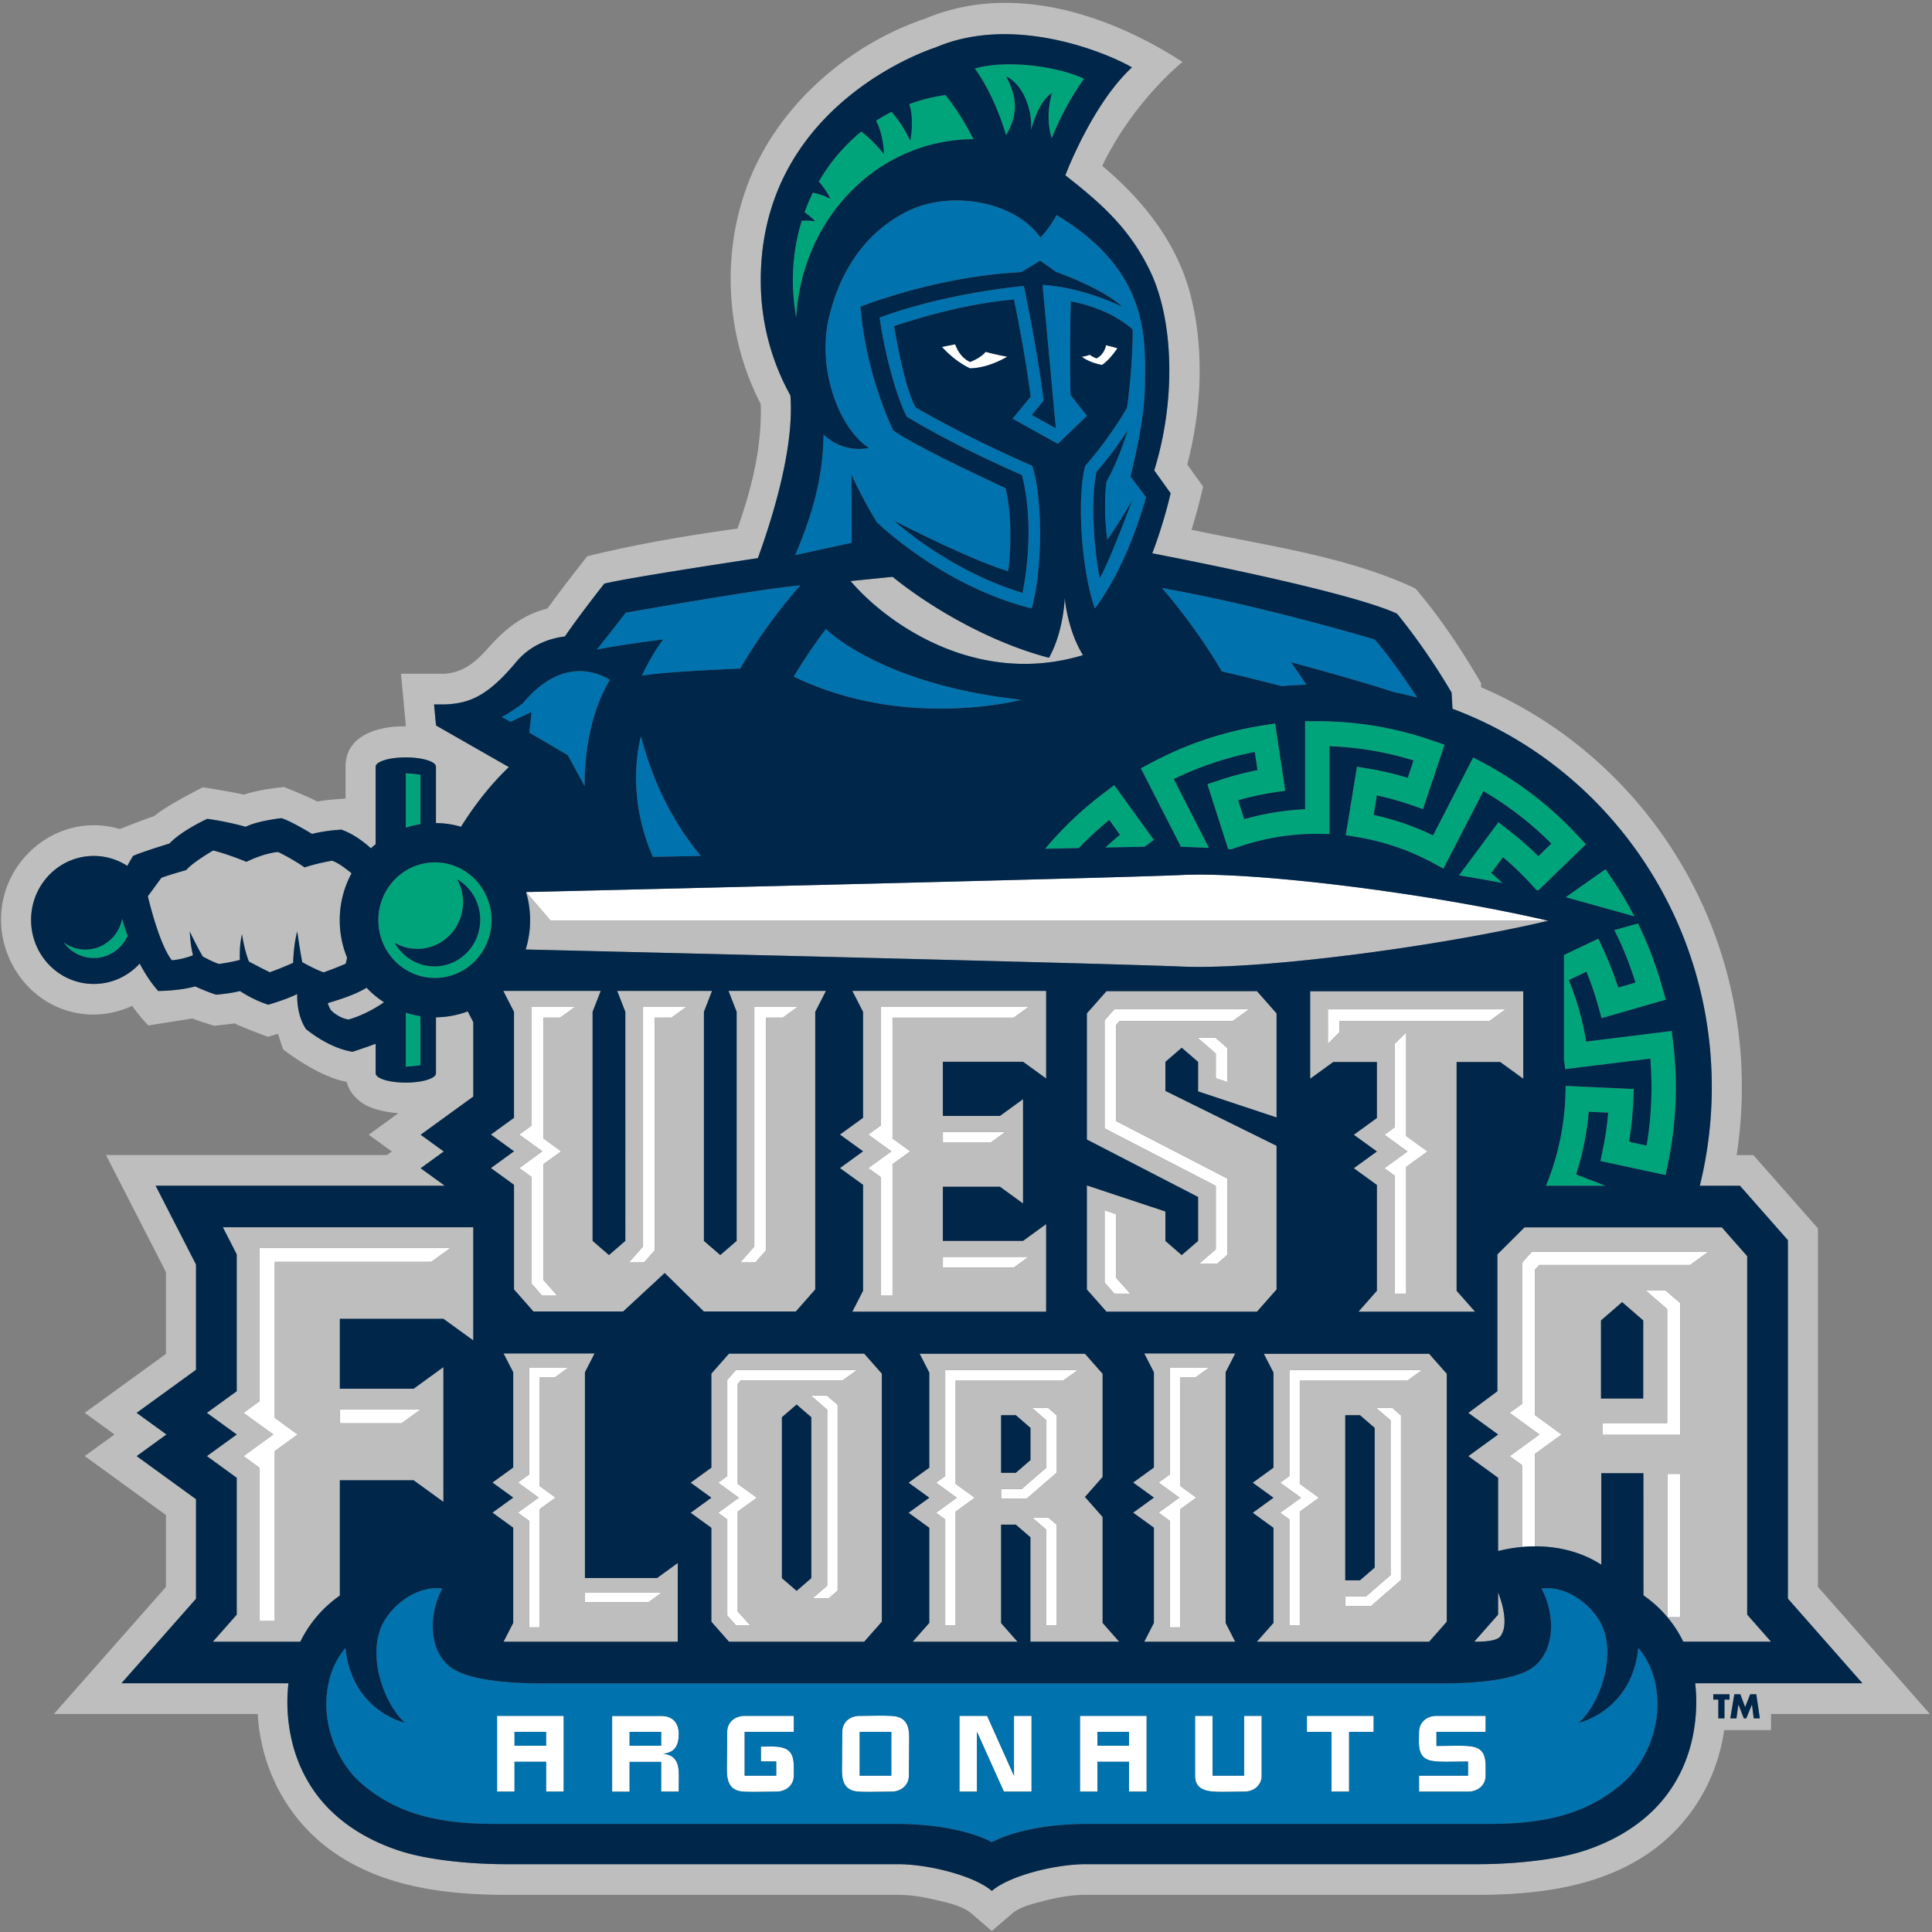
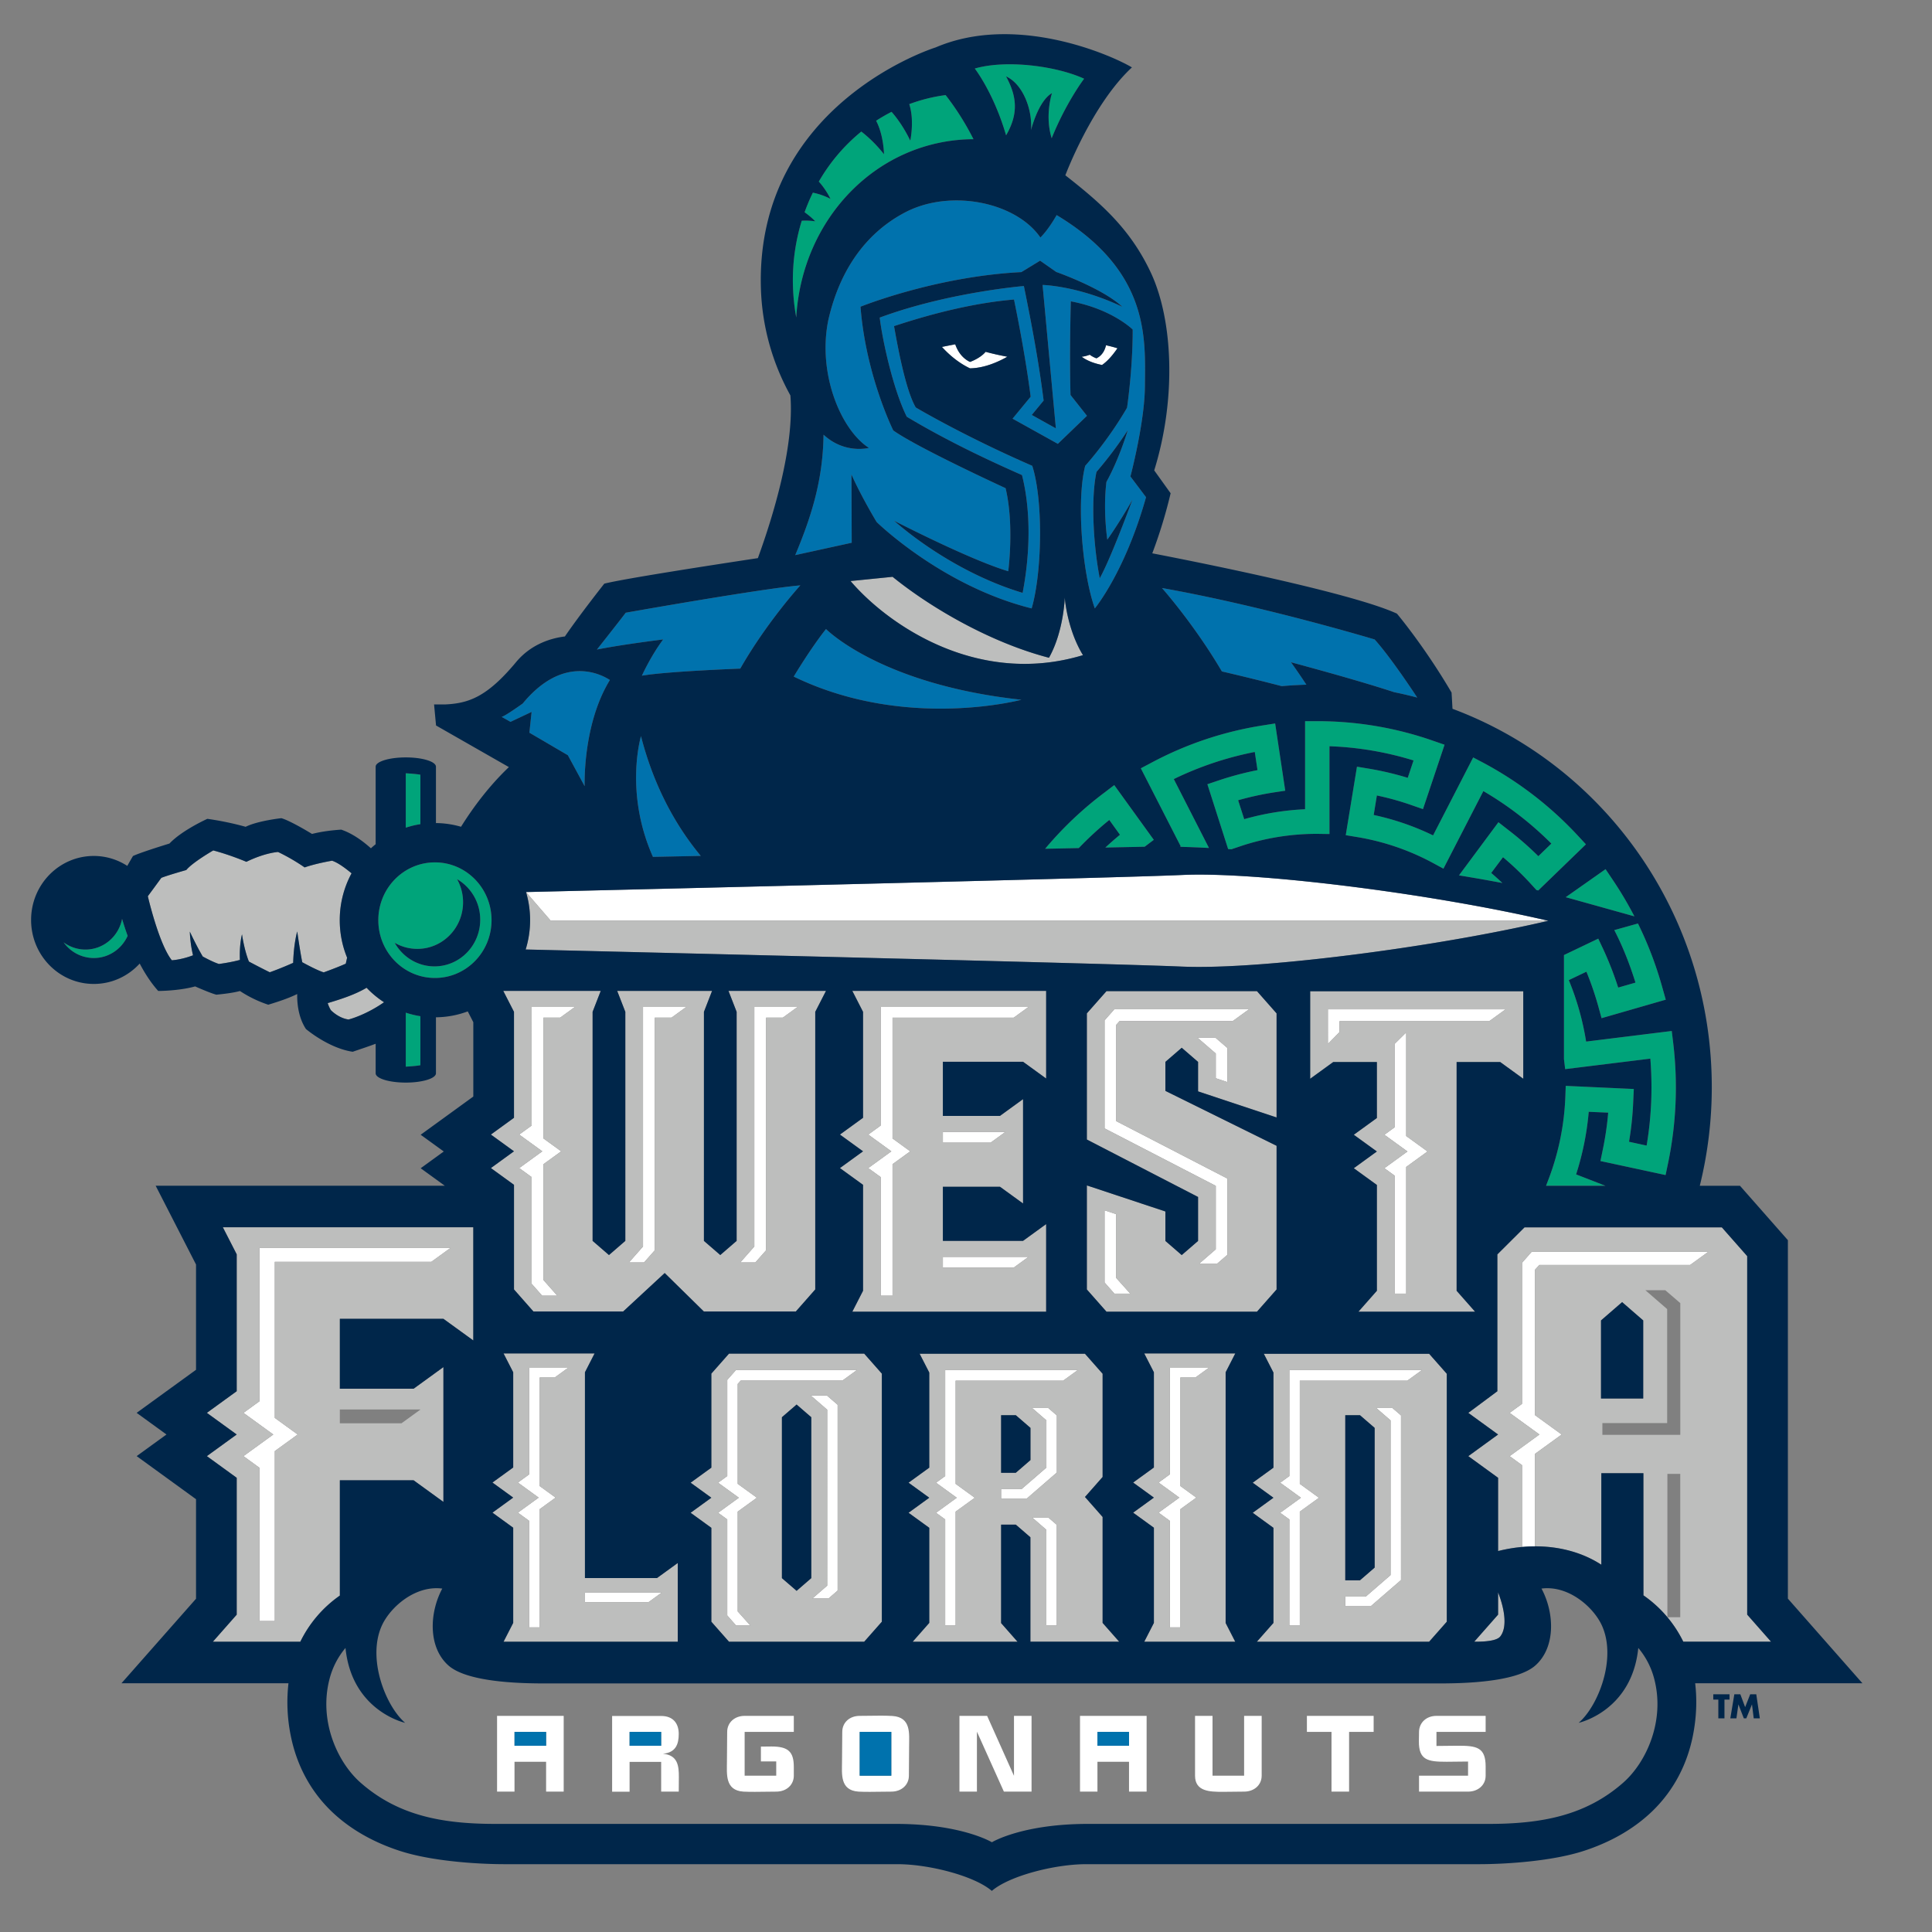
<svg xmlns="http://www.w3.org/2000/svg" width="175" height="175" viewBox="0 0 175 175">
  <rect x="0" y="0" width="175" height="175" fill="#808080" stroke="none" />
  <g fill="none" fill-rule="evenodd">
    <path fill="#FFF" d="M45.024 162.285h1.58v-2.705h2.862v2.705h1.593v-6.862h-6.035v6.862zm1.58-4.157h2.863v-1.252h-2.862v1.252zm13.446.728c1.16-.111 1.43-.864 1.43-1.795 0-.93-.484-1.628-1.592-1.628h-4.442v6.861h1.582v-2.704h2.86v2.695h1.593c0-.444.01-.894.01-1.335 0-.978-.086-1.976-1.441-2.094zm-3.022-.728h2.86v-1.252h-2.86v1.252zm8.84-1.252c0 .88-.022 1.771-.022 2.664 0 1.117-.204 2.637 1.496 2.745.344.02.7.02 1.044.02.634 0 1.281-.02 1.925-.02.926 0 1.592-.61 1.592-1.442v-.793c0-1.383-.505-1.853-2.022-1.853-.322 0-.646.01-.958.01v1.344h1.388v1.292H67.45v-3.967h4.453v-1.453H67.45c-.914 0-1.582.61-1.582 1.453m14.974-1.443c-.344-.02-.69-.029-1.034-.029-.645 0-1.29.019-1.936.019-.925 0-1.58.61-1.58 1.453 0 .88-.022 1.771-.022 2.664 0 1.127-.215 2.628 1.495 2.745.345.02.698.02 1.043.02.635 0 1.28-.02 1.926-.02.925 0 1.593-.61 1.593-1.442 0-.891.02-1.78.02-2.666 0-1.135.205-2.626-1.505-2.744zm-2.97 5.41h2.862v-3.967h-2.862v3.967zM91.846 160.852l-2.432-5.429h-2.507v6.862h1.583v-5.429l2.442 5.429h2.505v-6.862h-1.591v5.429M97.827 162.285h1.58v-2.705h2.86v2.705h1.594v-6.862h-6.034v6.862zm1.58-4.157h2.86v-1.252h-2.86v1.252zm13.285 2.715h-2.861v-5.42h-1.584v5.42c0 1.432 1.325 1.461 2.518 1.461.634 0 1.28-.02 1.927-.02.924 0 1.59-.609 1.59-1.441v-5.42h-1.59v5.42M118.379 156.876h2.228v5.409h1.594v-5.409h2.224v-1.453h-6.046v1.453M128.535 156.876l-.012.83c-.02 1.747.829 1.874 2.515 1.874.648 0 1.294-.02 1.938-.02v1.283h-4.441v1.442h4.441c.924 0 1.593-.61 1.593-1.442v-.832c0-1.756-.83-1.883-2.506-1.883-.645 0-1.303.02-1.949.02v-1.272h4.455v-1.453h-4.455c-.912 0-1.567.61-1.58 1.453M136.372 91.426H120.28l.001 3.13 1.051-1.07v-.987h13.56l1.48-1.073" />
    <path fill="#FFF" d="M127.373 93.521l-1.051 1.038v7.556l-.924.67 2.089 1.515-2.089 1.516.924.67v10.69h1.05l.001-11.476 1.931-1.401-1.931-1.398v-9.38M101.105 109.979l-1.052-.349v6.539l.888 1.007h1.436l-1.272-1.419v-5.778M101.104 92.833l.304-.345h10.253l1.479-1.073h-12.2l-.887 1.006v9.789l10.073 5.204v5.748l-1.494 1.294h1.625l.921-.797v-6.904l-10.074-5.205v-8.717" />
    <path fill="#FFF" d="M108.468 93.993l1.658 1.434v2.239l1.051.35.001-3.086-1.084-.937h-1.626M50.74 92.178l1.336-.969H48.16v10.742l-1.129.818 2.092 1.517-2.092 1.518 1.129.819v9.665l.948 1.075h1.37l-1.25-1.415V105.45l1.605-1.164-1.605-1.164V92.178h1.512M69.395 113.248v-21.07h1.512l1.336-.969h-3.916v21.699l-1.275 1.446h1.367l.976-1.106M58.244 112.908l-1.275 1.446h1.368l.976-1.106v-21.07h1.512l1.335-.969h-3.916v21.699M85.406 103.499h4.324l1.335-.969h-5.659v.969" />
    <path fill="#FFF" d="M80.845 92.179h10.977l1.335-.97-13.381.001v10.74l-1.129.819 2.092 1.517-2.092 1.518 1.129.819v10.74h1.069V105.45l1.605-1.164-1.605-1.164V92.179M85.406 114.819h6.416l1.335-.969h-7.751v.969M87.863 32.783c-.788-.373-1.163-1.09-1.338-1.595-.425.08-.831.16-1.205.237.55.602 1.41 1.401 2.54 1.939 1.343-.018 2.623-.621 3.384-1.051a24.584 24.584 0 0 1-1.967-.445c-.5.603-1.414.915-1.414.915m12.316-1.51c-.047.231-.234.888-.866 1.183 0 0-.322-.112-.604-.325-.304.115-.55.166-.733.182.352.262.94.571 1.845.746.596-.41 1.077-1.051 1.4-1.515a13.418 13.418 0 0 0-1.042-.27m6.866 47.983c-5.651.258-47.31 1.26-59.397 1.547l2.226 2.579h90.278c-10.12-2.346-24.394-4.171-31.597-4.16-.549 0-1.054.013-1.51.034M59.95 144.247h-6.966v.871h5.766l1.2-.871M47.925 137.752v9.652h.96v-10.705l1.442-1.046-1.442-1.046v-9.835h1.364l1.2-.87h-3.524v9.651l-1.014.736 1.879 1.364-1.879 1.363 1.014.736M73.44 126.404l1.488 1.287v15.937l-1.342 1.162h1.46l.827-.716v-16.83l-.972-.84H73.44" />
    <path fill="#FFF" d="M65.876 137.629v8.701l.798.905h1.286l-1.139-1.275v-9.038l1.737-1.259-1.737-1.257v-9.046l.274-.31h9.214l1.328-.965H66.674l-.798.904v8.711l-.83.603 1.878 1.361-1.878 1.363.83.602M97.628 124.097l-12.012-.001v9.605l-.83.602 1.877 1.362-1.877 1.362.83.602v9.606h.945v-10.312l1.735-1.257-1.735-1.259v-9.347l9.737.001 1.33-.964" />
    <path fill="#FFF" d="M95.728 128.209l-.779-.674h-1.462l1.296 1.121v4.278l-2.244 1.942H90.68v.878h2.31l-.002-.001 2.74-2.372v-5.172M93.493 137.455l1.284 1.11v8.67h.945v-9.116l-.767-.664h-1.462M124.662 127.536l1.296 1.121v14.016l-2.243 1.942h-1.86v.878h2.31l-.001-.002 2.739-2.372V128.21l-.779-.674h-1.462" />
    <path fill="#FFF" d="M116.791 137.63v9.605h.945v-10.312l1.735-1.256-1.735-1.26v-9.346l9.738.001 1.329-.965-12.012-.001v9.605l-.83.602 1.878 1.362-1.878 1.362.83.603M108.283 124.772l1.2-.87h-3.524v9.651l-1.014.736 1.879 1.364-1.879 1.363 1.014.736v9.652h.961v-10.705l1.441-1.046-1.441-1.046v-9.835h1.363M40.797 113.043H23.511v13.876l-1.458 1.058 2.703 1.96-2.703 1.959 1.458 1.06v13.875h1.38v-15.39l2.074-1.504-2.074-1.504v-14.138h14.18l1.726-1.252" />
-     <path fill="#FFF" d="M30.784 128.92h5.585l1.727-1.25h-7.312v1.25M151.032 146.486h1.166v-12.982h-1.166zM149.038 116.867l1.973 1.709v10.325h-5.867v1.066l7.056-.002v-11.93l-1.359-1.168h-1.803" />
    <path fill="#FFF" d="M141.456 129.938l-2.424-1.76.007-13.166.393-.431h13.659l1.64-1.19-15.996-.001-.869.992v12.78l-1.123.815 2.699 1.96-2.699 1.96 1.123.816v7.408c.04-.004.08-.005.12-.007.154-.013.306-.025.458-.032h.026c.188-.008.375-.013.562-.013v-8.373l2.424-1.758" />
    <path fill="#00A47A" d="M146.222 84.249c.786 1.528 1.38 3.045 1.92 4.755l-1.567.45a30.75 30.75 0 0 0-1.33-3.423l-.474-1.011-3.108 1.487v9.428l.11.908 7.715-.95c.068.872.102 1.745.102 2.61 0 1.789-.153 3.552-.44 5.263l-1.592-.346c.203-1.201.33-2.42.38-3.656l.051-1.123-6.165-.285-.042 1.132c-.11 2.489-.61 4.892-1.448 7.148l-.293.77h5.375l-2.652-1.03a25.763 25.763 0 0 0 1.144-5.67l1.761.078a27.71 27.71 0 0 1-.474 3.276l-.229 1.106 5.903 1.271.229-1.098a33.77 33.77 0 0 0 .465-10.838l-.135-1.115-7.757.96a25.011 25.011 0 0 0-1.567-5.567l1.592-.76c.423 1.029.78 2.065 1.075 3.128l.297 1.08 5.818-1.676-.305-1.08a33.23 33.23 0 0 0-2.215-5.822l-2.144.6m-46.174-12.462a32.35 32.35 0 0 0-5.38 5.096l3.048-.062a30.423 30.423 0 0 1 2.764-2.544l.966 1.34c-.451.367-.89.756-1.322 1.155l3.56-.073.827-.625-3.582-4.96-.881.673m24.382 2.032l.287-1.764c1.076.225 2.118.519 3.134.873l1.042.363 1.956-5.834-1.05-.363a31.707 31.707 0 0 0-10.485-1.772h-1.1V73.3c-1.847.086-3.693.38-5.514.899l-.55-1.712a27.53 27.53 0 0 1 3.175-.7l1.093-.164-.915-6.093-1.092.173a31.78 31.78 0 0 0-10.094 3.37l-.983.52 3.616 7.069-.066.041c.822.023 1.702.059 2.625.106l-3.186-6.24a29.822 29.822 0 0 1 7.334-2.455l.246 1.642a28.136 28.136 0 0 0-3.49.925l-1.05.354 1.88 5.875.293.019.792-.267a21.855 21.855 0 0 1 6.97-1.133l1.126.018v-7.952c2.634.096 5.191.536 7.613 1.288l-.525 1.573a26.813 26.813 0 0 0-3.514-.83l-1.085-.18-1.016 6.205 1.093.181a22.036 22.036 0 0 1 6.784 2.325l.973.527 3.616-7.026a30.254 30.254 0 0 1 6.157 4.753l-1.177 1.141a28.326 28.326 0 0 0-2.744-2.394l-.872-.683-3.575 4.817c1.362.222 2.682.453 3.936.692-.33-.31-.665-.616-1.013-.91l1.067-1.427c.838.709 1.634 1.46 2.371 2.256l.66.719.163.036 4.318-4.178-.754-.812a32.574 32.574 0 0 0-8.477-6.543l-.983-.518-3.633 7.061a23.724 23.724 0 0 0-5.377-1.85m17.778 7.557l5.836 1.629a33.306 33.306 0 0 0-1.985-3.343l-.627-.933-3.613 2.542c.13.035.264.07.39.105M7.742 86.009c-.74 0-1.426-.24-1.983-.655a3.36 3.36 0 0 0 2.736 1.424c1.36 0 2.532-.824 3.067-2.008-.195-.54-.363-1.061-.505-1.543-.304 1.586-1.673 2.782-3.315 2.782M91.13 6.92c1.51.683 2.401 2.98 2.261 4.869 0 0 .641-2.628 1.9-3.355 0 0-.674 1.993-.03 4.09 1.32-3.27 2.94-5.394 2.94-5.394-2.525-1.156-7.042-1.747-9.905-.922 0 0 1.708 2.185 2.837 6.051 1.154-1.987.966-3.546-.003-5.339M72.124 28.76c.519-9.035 7.397-16.105 16.053-16.152-.97-1.95-2.11-3.47-2.523-3.996-1.144.15-2.245.43-3.294.819.487 1.498.092 3.307.092 3.307-.524-1.092-1.15-1.994-1.695-2.608-.48.245-.947.514-1.398.807.695 1.336.712 3.03.712 3.03a11.882 11.882 0 0 0-2.054-2.05 16.387 16.387 0 0 0-3.85 4.533 6.852 6.852 0 0 1 1.056 1.562 6.084 6.084 0 0 0-1.594-.562 17.32 17.32 0 0 0-.75 1.775c.577.405.967.822.967.822a5.854 5.854 0 0 0-1.223-.054 18.255 18.255 0 0 0-.796 5.974c.029.952.132 1.884.297 2.793M38.078 70.177c-.329-.077-1.323-.133-1.323-.133v4.929a8.36 8.36 0 0 1 1.323-.32v-4.476m-1.323 26.441s.97-.052 1.323-.131v-4.441a8.396 8.396 0 0 1-1.323-.32v4.892M34.267 83.35c0 2.893 2.296 5.236 5.13 5.236 2.832 0 5.127-2.343 5.127-5.236 0-2.892-2.295-5.236-5.127-5.236-2.834 0-5.13 2.344-5.13 5.236zm7.136-3.716a4.244 4.244 0 0 1 2.093 3.674c0 2.334-1.852 4.226-4.139 4.226-1.543 0-2.89-.859-3.604-2.133.605.35 1.306.549 2.052.549 2.285 0 4.14-1.89 4.14-4.225 0-.761-.2-1.474-.542-2.09z" />
-     <path fill="#BDBEBD" d="M164.67 143.74v-32.472l-5.851-6.642h-1.514c.31-2.004.472-4.057.472-6.15-.001-16.311-9.746-30.294-23.618-36.222l-.002-.373c-1.755-3.008-3.691-5.939-5.953-8.579-5.866-2.762-12.755-3.773-19.052-5.063l-1.224-.254c.44-1.42.789-2.757 1.051-3.907l-1.439-2.007c1.298-4.947 1.577-10.404.287-15.385-1.227-4.74-4.335-8.606-7.99-11.664 2.875-5.935 7.276-9.41 7.276-9.41-6.522-4.22-15.332-7.277-23.313-3.923C77.734 3.735 72.11 8.2 69.002 13.92c-3.772 6.924-3.71 15.707-.094 22.677.12 3.828-.797 7.61-2.107 11.282-4.583.631-9.14 1.408-13.602 2.505-1.23 1.557-2.449 3.123-3.607 4.736-2.231.558-3.835 1.837-5.345 3.546-1.125 1.272-2.25 2.256-3.985 2.359-1.313.005-2.627.002-3.94.002l.445 4.763c-2.656-.043-5.484.899-5.466 3.655v2.914l-.044-.022c-.847.057-1.693.121-2.53.265-.803-.455-3.009-1.313-3.009-1.313-1.225.133-2.459.305-3.635.69-.952-.233-3.704-.668-3.704-.668s-3.322 1.66-4.42 2.621c-.7.22-2.208.807-3.108 1.163a8.28 8.28 0 0 0-2.355-.345c-4.108.001-7.71 3.16-8.314 7.31-.605 4.16 1.937 8.267 5.886 9.481 1.996.614 4.092.41 5.904-.433.45.64.94 1.24 1.47 1.777.571-.09 3.862-.612 3.973-.633.497.203 1.98.662 1.98.662.617-.065 1.237-.123 1.851-.218.578.312 3.03 1.22 3.03 1.22.302-.092.605-.184.907-.278.256.858.474 1.423.474 1.423 1.498 1.15 3.881 2.613 5.743 2.932.256.986.952 1.684 1.81 2.152.725.358 1.761.609 2.875.69l-2.686 1.948 2.094 1.518-.443.322H9.6l5.43 10.598v7.417l-7.356 5.336 2.7 1.96-2.7 1.957 7.356 5.34v6.513L4.883 155.249H23.34c.33 5.382 3.056 10.157 7.572 12.987 4.437 2.78 9.756 3.378 14.862 3.401h35.532c1.148-.006 2.308.184 3.423.448 1.047.248 2.53.55 3.353 1.317l1.755 1.51 1.756-1.51c.745-.695 2.067-.989 3.017-1.23 1.218-.312 2.499-.552 3.76-.535h35.532c5.005-.023 10.215-.594 14.602-3.242 4.238-2.558 6.964-6.799 7.673-11.685h4.242v-1.461h14.39l-10.14-11.51zm-8.011 10.208h-.458v1.7h-.555v-1.7h-.458v-.48h1.47v.48zm2.193 1.7l-.156-1.254h-.006l-.512 1.255h-.22l-.49-1.255h-.006l-.178 1.255h-.552l.363-2.18h.545l.434 1.164.458-1.165h.551l.323 2.18h-.554zm-5.306-3.18a15.185 15.185 0 0 1-.19 4.677c-.508 2.606-1.706 4.945-3.577 6.8-1.797 1.777-4.05 2.985-6.427 3.742-2.698.857-6.634 1.17-9.45 1.17H98.368c-2.815 0-6.939 1.05-8.531 2.42-1.592-1.37-5.716-2.42-8.532-2.42H45.774c-2.817 0-6.752-.313-9.45-1.17-2.377-.757-4.631-1.965-6.427-3.743-1.872-1.854-3.07-4.193-3.576-6.799a15.175 15.175 0 0 1-.192-4.676H11.002l6.753-7.656v-9.015l-5.378-3.904 2.7-1.959-2.7-1.959 5.378-3.901v-9.535l-3.656-7.136H40.29l-2.186-1.585 2.092-1.518-2.093-1.517 4.768-3.46v-6.733l-.502-.98c-.9.337-1.87.524-2.882.535v5.074c0 .464-1.224.84-2.732.84-1.506 0-2.73-.376-2.73-.84v-2.677c-.717.271-1.436.501-2.078.725-2.18-.323-4.185-2.024-4.206-2.035l-.032-.029-.023-.034c-.566-.884-.79-2.024-.765-3.131-.838.408-1.737.696-2.623.969a10.85 10.85 0 0 1-2.562-1.24c-.698.178-1.424.257-2.14.331-.495-.127-1.598-.606-1.922-.75-1.487.415-3.342.412-3.342.412-.653-.726-1.208-1.586-1.678-2.483a5.617 5.617 0 0 1-4.158 1.847c-3.138 0-5.68-2.594-5.68-5.796 0-3.202 2.542-5.798 5.68-5.798 1.116 0 2.153.334 3.032.901.17-.299.342-.597.515-.893.636-.305 2.87-.999 3.304-1.13 1.14-1.207 3.435-2.24 3.435-2.24a27.34 27.34 0 0 1 3.47.721c1.104-.55 3.233-.779 3.233-.779.761.218 2.358 1.171 2.777 1.427.863-.219 1.759-.33 2.645-.39 1.008.339 1.95 1.026 2.69 1.69.139-.128.282-.25.429-.37v-7.022c0-.464 1.223-.84 2.73-.84s2.731.376 2.731.84v5.107a8.458 8.458 0 0 1 2.272.335c1.18-1.888 2.613-3.76 4.336-5.405l-6.598-3.769-.178-1.905s.476 0 1.009-.003h.011c2.161-.098 3.816-.722 6.408-3.834 1.4-1.681 3.26-2.18 4.42-2.322 1.326-1.942 3.572-4.784 3.572-4.784 1.841-.453 9.118-1.585 13.91-2.311 1.365-3.752 3.315-10.074 2.944-14.74a21.31 21.31 0 0 1-2.672-9.739C68.459 9.361 84.747 4.297 84.747 4.297c7.248-3.106 15.848.657 17.783 1.808-3.636 3.369-6.031 9.774-6.031 9.774 3.214 2.519 5.852 4.812 7.722 8.77 2.039 4.312 2.348 11.46.328 17.958l1.486 2.073a44.153 44.153 0 0 1-1.662 5.44c3.671.708 18.015 3.548 22.16 5.463 0 0 2.476 2.932 4.949 7.15 0 0 .033.527.084 1.47 13.704 5.102 23.487 18.52 23.487 34.274 0 3.08-.38 6.07-1.086 8.93h3.638l4.341 4.927v32.471l6.75 7.664h-15.15z" />
    <path fill="#BDBEBD" d="M31.44 86.745a8.926 8.926 0 0 1-.665-3.395c0-1.54.388-2.986 1.07-4.245-.52-.435-1.232-.97-1.767-1.142 0 0-1.424.235-2.485.607 0 0-1.088-.774-2.407-1.397 0 0-1.15.052-2.869.89 0 0-1.423-.613-3-1.03 0 0-1.857 1.064-2.444 1.774 0 0-1.675.473-2.26.708 0 0-.852 1.167-1.222 1.665 0 0 .996 4.323 2.173 5.8 0 0 .826-.031 1.92-.45a11.153 11.153 0 0 1-.29-2.144s.6 1.299 1.172 2.255c.418.226 1.02.535 1.466.675 0 0 1.019-.127 1.899-.367-.06-1.425.19-2.32.19-2.32s.19 1.385.625 2.468c.547.29 1.435.755 1.89.971 0 0 .937-.326 2.12-.855.051-1.792.367-2.842.367-2.842s.216 1.552.454 2.786c.488.267 1.427.762 1.946.92 0 0 1.297-.467 1.996-.788l.122-.544m126.82 27.035l-2.297-2.606-17.872-.002-2.46 2.45v12.396l-2.633 1.96 2.698 1.959-2.698 1.96 2.698 1.96v6.638a13.96 13.96 0 0 1 2.29-.381c-.04.002-.08.003-.12.007v-7.408l-1.124-.816 2.699-1.96-2.699-1.96 1.123-.815v-12.78l.869-.992h15.996l-1.64 1.191h-13.659l-.393.43-.007 13.167 2.424 1.76-2.424 1.758v8.37c2.25-.006 4.34.574 6.016 1.666v-8.29h3.811l.004 11.064a10.953 10.953 0 0 1 3.605 4.191l.002.006h7.95l-2.16-2.452v-32.47zm-13.242 12.898v-7.075l1.912-1.657 1.911 1.657v7.075h-3.823zm6.013 19.808h1.166v-12.982h-1.166v12.982zm1.168-16.52h-7.056v-1.065h5.867v-10.325l-1.973-1.71h1.803l1.36 1.17v11.93zm-16.503 14.27v2.015l-2.158 2.452h.323c.748-.01 1.73-.09 2.034-.476.64-.817.413-2.422-.199-3.991m.19-48.038l2.09 1.516v-7.926h-19.301v7.926l2.089-1.516h3.952v5.072l-2.09 1.516 2.09 1.514-2.09 1.517 2.09 1.515v9.586l-1.672 1.896h10.567l-1.672-1.896v-20.72h3.948zm-8.514 9.502v11.476h-1.051v-10.69l-.924-.67 2.09-1.516-2.09-1.515.924-.67v-7.556l1.051-1.038v9.38l1.93 1.398-1.93 1.401zm-6.04-13.2v.986l-1.052 1.07v-3.13h16.09l-1.479 1.073h-13.56zm-5.7 24.298v-13.012l-10.073-4.974v-2.626l1.48-1.28 1.48 1.28v2.67l7.112 2.363v-9.427l-1.777-2.015h-13.629l-1.779 2.015v11.425l10.074 5.204v3.983l-1.48 1.281-1.481-1.281v-2.668l-7.113-2.36v9.422l1.779 2.016h13.629l1.777-2.016zm-14.692.378l-.888-1.007v-6.539l1.052.35v5.777l1.272 1.419h-1.436zm10.236-19.16l-1.051-.35v-2.239l-1.658-1.434h1.626l1.084.937-.001 3.086zm0 15.643l-.92.797h-1.625l1.494-1.294v-5.748l-10.073-5.204v-9.79l.887-1.005h12.2l-1.479 1.073h-10.253l-.304.345v8.717l10.074 5.205v6.904zm-16.417-2.78l-2.092 1.517h-7.262v-4.901h5.17l2.092 1.517V99.56l-2.092 1.518h-5.17v-4.904h7.262l2.092 1.517v-7.935H77.203l.971 1.898v9.597l-2.092 1.518 2.092 1.517-2.092 1.518 2.092 1.517v9.595l-.971 1.897H94.76v-7.935zm-3.695-8.349l-1.335.97h-4.324v-.97h5.66zm-10.22 2.92v11.913h-1.069v-10.74l-1.129-.82 2.092-1.517-2.092-1.517 1.13-.82V91.21h13.38l-1.335.97H80.845v10.943l1.605 1.164-1.605 1.164zm10.977 9.37h-6.416v-.97h7.751l-1.335.97zm-19.738 3.975l1.76-1.997V91.652l.972-1.896h-8.829l.737 1.896V112.4l-1.482 1.282-1.481-1.282.002-20.747.735-1.896h-8.593l.737 1.896V112.4l-1.482 1.282-1.482-1.282V91.652l.737-1.896h-8.83l.972 1.896v9.6l-2.091 1.517 2.091 1.517-2.091 1.518 2.091 1.517v9.477l1.761 1.997h8.127l3.764-3.484 3.547 3.484h8.328zm-3.757-5.887v-21.7h3.916l-1.336.97h-1.512v21.07l-.976 1.106h-1.367l1.275-1.446zm-17.494-8.622l-1.605 1.164v10.498l1.25 1.415h-1.37l-.948-1.075v-9.665l-1.13-.82 2.093-1.517-2.092-1.517 1.129-.818V91.209h3.916l-1.336.969h-1.512v10.944l1.605 1.164zm9.992-12.108h-1.513v21.07l-.975 1.106h-1.368l1.275-1.446v-21.7h3.916l-1.335.97zm37.271-32.834c-1.454-2.374-1.65-5.217-1.65-5.217s-.082 3.051-1.429 5.454c-5.304-1.379-10.713-4.53-14.167-7.332l-3.806.383c3.339 3.918 11.481 9.607 21.052 6.712m-50.448 21.46a8.977 8.977 0 0 1-.033 5.201l.134.003c12.216.294 53.66 1.29 59.295 1.546.454.018.96.03 1.51.03 4.18.007 10.742-.603 17.491-1.576 4.92-.708 9.939-1.608 14.208-2.602l-.101-.023H49.874l-2.226-2.58M34.026 90.23a8.73 8.73 0 0 1-.82-.76c-1.06.632-2.355 1.044-3.521 1.392.062.2.152.411.28.63 0 0 .677.728 1.606.854 0 0 1.063-.254 2.455-1.075.245-.144.499-.306.76-.488a8.649 8.649 0 0 1-.76-.553m11.586 58.477H61.39v-7.13l-1.88 1.363h-6.526v-18.638l.872-1.706h-8.244l.874 1.705v8.625l-1.88 1.363 1.88 1.364-1.88 1.363 1.88 1.364v8.622l-.874 1.705zm7.372-4.46h6.966l-1.2.871h-5.766v-.87zm-6.073-9.958l1.014-.736v-9.651h3.524l-1.2.87h-1.364v9.835l1.442 1.046-1.442 1.046v10.705h-.96v-9.652l-1.014-.736 1.88-1.363-1.88-1.364zm19.12 14.418H78.28l1.598-1.811v-22.472l-1.598-1.81H66.032l-1.598 1.81v8.517l-1.878 1.362 1.878 1.362-1.878 1.362 1.878 1.362v8.507l1.598 1.811zm7.455-5.76l-1.33 1.151-1.33-1.151v-14.575l1.33-1.15 1.33 1.15v14.575zm2.387 1.127l-.827.716h-1.46l1.342-1.162V127.69l-1.488-1.287H74.9l.972.84v16.83zm-10.827-9.771l.83-.603v-8.71l.798-.905h10.963l-1.328.965h-9.214l-.274.31v9.046l1.737 1.257-1.737 1.26v9.037l1.139 1.275h-1.286l-.798-.905v-8.701l-.83-.602 1.878-1.363-1.878-1.361zm36.33 14.404l-1.502-1.704v-9.595l-1.597-1.811 1.597-1.811v-9.35l-1.597-1.811-14.976-.002.872 1.704v8.614l-1.877 1.362 1.877 1.362-1.877 1.362 1.877 1.362v8.614l-1.502 1.704h9.495l-1.486-1.688v-8.918h1.33l1.324 1.146v9.46h8.043zm-5.654-1.472h-.945v-8.67l-1.284-1.11h1.462l.767.664v9.116zM86.56 125.06v9.347l1.735 1.259-1.735 1.257v10.312h-.945v-9.606l-.83-.602 1.877-1.362-1.877-1.362.83-.602v-9.605h12.012l-1.33.965h-9.737zm6.78 4.278v2.915l-1.331 1.151h-1.33v-5.217h1.33l1.33 1.15zm-.351 6.416h-2.31v-.878h1.86l2.243-1.942v-4.278l-1.296-1.12h1.462l.779.673v5.172l-2.74 2.372h.002zm20.856 12.953l15.606-.001 1.598-1.812v-22.458l-1.598-1.811-14.976-.001.873 1.703v8.615l-1.878 1.362 1.878 1.361-1.878 1.363 1.878 1.362v8.614l-1.503 1.703zm13.057-5.588l-2.74 2.372.002.002h-2.31v-.878h1.86l2.243-1.942v-14.016l-1.296-1.121h1.462l.78.674v14.91zm-5.048.024v-14.956h1.33l1.33 1.151v12.654l-1.33 1.151h-1.33zm-5.894-8.84l.83-.602v-9.605l12.012.001-1.33.965-9.737-.001v9.346l1.735 1.26-1.735 1.256v10.312h-.945v-9.605l-.83-.603 1.878-1.362-1.878-1.362zm-4.07-11.707h-8.245l.874 1.705v8.625l-1.88 1.363 1.88 1.364-1.88 1.363 1.88 1.364v8.622l-.874 1.705h8.242l-.87-1.698v-22.707l.872-1.706zm-3.53 13.057l-1.441 1.046v10.705h-.96v-9.652l-1.015-.736 1.88-1.363-1.88-1.364 1.014-.736v-9.651h3.524l-1.2.87h-1.363v9.835l1.441 1.046zm-77.577-1.57h6.678l2.702 1.96V123.83l-2.702 1.961h-6.678v-6.334h9.38l2.706 1.96v-10.251H20.186l1.255 2.449v12.4l-2.703 1.96 2.703 1.96-2.703 1.96 2.703 1.962v12.399l-2.16 2.45h7.923a10.952 10.952 0 0 1 3.58-4.18v-10.445zm7.312-6.413l-1.727 1.25h-5.585v-1.25h7.312zM24.89 114.295v14.138l2.074 1.504-2.074 1.504v15.39h-1.38v-13.875l-1.458-1.06 2.703-1.96-2.703-1.96 1.458-1.057v-13.876h17.286l-1.726 1.252h-14.18z" />
    <path fill="#0072AD" d="M59.142 77.617l4.334-.09c-2.088-2.512-4.18-6.037-5.415-10.844 0 0-1.525 5.067 1.08 10.934m-1-16.411c2.268-.395 8.91-.642 8.91-.642 2.43-4.243 5.445-7.539 5.445-7.539-3.488.284-15.82 2.476-15.82 2.476-.32.444-2.607 3.336-2.607 3.336 1.76-.352 4.343-.705 6.002-.916-1.118 1.49-1.93 3.285-1.93 3.285m57.961.946l.05-.004c.34-.03.68-.057 1.022-.078l.255-.012c.28-.015.559-.03.84-.037l.06-.003a54.987 54.987 0 0 0-1.395-2.032c3.306.892 6.833 1.886 9.359 2.714h.002c.7.143 1.394.304 2.079.487-.634-.964-2.505-3.758-3.86-5.266 0 0-10.009-3.018-19.265-4.66 0 0 2.902 3.262 5.428 7.557 1.944.449 3.789.909 5.425 1.334m-67.95 2.335l-.2 1.881 3.484 2.041 1.523 2.81s-.21-5.557 2.285-9.623c-.83-.54-4.239-2.308-7.897 2.13 0 0-1.61 1.157-1.911 1.208l.805.453 1.912-.9M46.605 158.128h2.862v-1.252h-2.862zM57.028 158.128h2.86v-1.252h-2.86z" />
-     <path fill="#0072AD" d="M149.825 152.014a7.072 7.072 0 0 0-1.43-2.744c-.575 5.736-5.402 6.783-5.402 6.783 1.774-1.515 3.49-5.877 2.082-8.866-.778-1.651-3.023-3.611-5.446-3.293 1.173 2.186 1.3 5.302-.546 6.955-1.408 1.259-4.982 1.635-8.595 1.635H49.202c-3.613 0-7.187-.376-8.594-1.635-1.847-1.653-1.72-4.77-.547-6.955-2.423-.318-4.667 1.642-5.446 3.293-1.409 2.989.31 7.35 2.082 8.866 0 0-4.827-1.047-5.402-6.783a7.098 7.098 0 0 0-1.43 2.744c-1.029 3.822.69 7.606 2.788 9.453 3.41 3.004 7.428 3.742 12.226 3.742h36.253c5.99 0 8.713 1.662 8.713 1.662s2.724-1.662 8.713-1.662h36.254c4.798 0 8.817-.738 12.225-3.742 2.099-1.847 3.817-5.631 2.788-9.453zm-98.766 10.27h-1.593v-2.704h-2.861v2.705h-1.581v-6.862h6.035v6.862zm10.422 0h-1.593v-2.694h-2.86v2.704h-1.582v-6.861h4.442c1.108 0 1.593.698 1.593 1.628 0 .93-.27 1.684-1.431 1.795 1.355.118 1.44 1.116 1.44 2.094 0 .441-.01.891-.01 1.335zm10.422-5.408H67.45v3.967h2.861v-1.292h-1.388v-1.344c.312 0 .636-.01.958-.01 1.517 0 2.022.47 2.022 1.853v.793c0 .832-.666 1.442-1.592 1.442-.644 0-1.29.02-1.925.02-.344 0-.7 0-1.044-.02-1.7-.108-1.496-1.628-1.496-2.745 0-.893.022-1.784.022-2.664 0-.844.668-1.453 1.582-1.453h4.453v1.453zm10.445 1.3c0 .886-.021 1.776-.021 2.667 0 .832-.668 1.442-1.593 1.442-.646 0-1.291.02-1.926.02-.345 0-.698 0-1.043-.02-1.71-.117-1.495-1.618-1.495-2.745 0-.893.022-1.784.022-2.664 0-.844.655-1.453 1.58-1.453.645 0 1.291-.019 1.936-.019.345 0 .69.01 1.034.029 1.71.118 1.506 1.609 1.506 2.744zm11.089 4.109h-2.505l-2.442-5.43v5.43h-1.583v-6.862h2.507l2.432 5.43v-5.43h1.59v6.862zm10.424 0h-1.594v-2.705h-2.86v2.705h-1.58v-6.862h6.034v6.862zm10.421-1.442c0 .832-.666 1.442-1.59 1.442-.648 0-1.293.02-1.927.02-1.193 0-2.518-.03-2.518-1.462v-5.42h1.584v5.42h2.861v-5.42h1.59v5.42zm10.143-3.967h-2.224v5.409h-1.594v-5.41h-2.228v-1.452h6.046v1.453zm10.144 0h-4.455v1.272c.646 0 1.304-.02 1.95-.02 1.675 0 2.505.127 2.505 1.883v.832c0 .832-.669 1.442-1.593 1.442h-4.441v-1.442h4.441v-1.282c-.644 0-1.29.019-1.938.019-1.686 0-2.535-.127-2.515-1.873l.012-.831c.012-.844.667-1.453 1.58-1.453h4.454v1.453z" />
    <path fill="#0072AD" d="M99.406 158.128h2.861v-1.252h-2.861zM77.872 160.843h2.862v-3.967h-2.862zM71.896 61.285c10.121 4.916 20.621 2.099 20.621 2.099-12.773-1.38-17.698-6.407-17.698-6.407-1.407 1.767-2.923 4.308-2.923 4.308m5.227-18.302c.95 2.113 2.283 4.305 2.283 4.305s5.922 5.804 14.04 7.822c.95-3.258 1.058-9.798.055-12.916-6.23-2.71-10.552-5.286-10.552-5.286-1.028-1.74-1.809-6.54-1.97-7.365 3.913-1.298 7.608-2.137 10.869-2.411.42 2.045 1.09 5.527 1.508 8.8l-1.64 1.99 4.103 2.281 2.638-2.54-1.49-1.884c-.084-2.962-.025-6.443.026-8.484 3.737.7 5.605 2.554 5.605 2.554.011 3.557-.512 7.08-.512 7.08-1.73 3-3.79 5.265-3.79 5.265-.805 3.118-.284 9.658.873 12.916 0 0 2.73-3.284 4.64-10.074l-1.416-1.877s1.294-4.879 1.312-8.177c.024-4.2.526-10.372-7.995-15.498-.305.53-.86 1.42-1.473 2.03-2.17-3.156-8-4.42-12.136-2.336-3.425 1.747-5.975 4.992-7.07 9.795-1.005 4.883 1.15 9.983 3.673 11.598 0 0-2.194.584-4.109-1.198-.053 4.047-1.061 7.325-2.564 10.91l5.116-1.12-.024-6.18zm25.448 2.288s-1.931 5.28-2.956 7.107c-.365-1.879-.583-4.174-.586-6.185-.002-1.345.1-2.578.29-3.448a36.036 36.036 0 0 0 2.831-3.77s-.759 2.566-1.93 4.672c-.321 2.617.081 5.234.081 5.234s1.1-1.534 2.27-3.61zM77.945 27.782s6.77-2.739 14.568-3.134l1.698-1.036 1.46 1.021s4.143 1.447 5.99 3.155c-4.038-1.914-7.224-1.979-7.224-1.979L95.64 38.8l-2.182-1.213 1.074-1.302c-.439-3.487-1.085-6.937-1.79-10.377 0 0-6.866.567-13.057 2.861.262 2.163 1.25 6.583 2.45 8.981 3.346 2.003 6.88 3.717 10.438 5.285.846 3.354.711 7.29.056 10.667-4.305-1.28-8.596-3.88-11.645-6.53 2.738 1.388 7.537 3.73 10.343 4.572 0 0 .56-4.17-.24-7.524 0 0-8.014-3.68-10.177-5.233 0 0-2.484-4.989-2.965-11.204z" />
    <path fill="#00264A" d="M155.188 153.948h.458v1.701h.555v-1.701h.458v-.48h-1.471v.48M158.532 153.468l-.458 1.165-.434-1.165h-.545l-.363 2.181h.552l.178-1.255h.006l.489 1.255h.221l.512-1.255h.006l.156 1.255h.554l-.323-2.181h-.551M70.825 128.372v14.575l1.331 1.151 1.33-1.151v-14.575l-1.33-1.15-1.331 1.15M148.842 119.603l-1.911-1.657-1.912 1.657v7.075h3.823v-7.075M90.68 133.404h1.33l1.33-1.151v-2.915l-1.33-1.151h-1.33v5.217M124.516 129.338l-1.33-1.151h-1.331v14.956h1.331l1.33-1.151v-12.654" />
    <path fill="#00264A" d="M161.946 144.805v-32.47l-4.34-4.929h-3.639a37.237 37.237 0 0 0 1.086-8.93c0-15.753-9.783-29.17-23.487-34.273-.05-.943-.084-1.47-.084-1.47-2.473-4.218-4.949-7.15-4.949-7.15-4.145-1.915-18.489-4.755-22.16-5.463a44.153 44.153 0 0 0 1.662-5.44l-1.486-2.073c2.02-6.498 1.71-13.646-.328-17.958-1.87-3.958-4.508-6.251-7.722-8.77 0 0 2.395-6.405 6.031-9.774-1.935-1.151-10.535-4.914-17.783-1.808 0 0-16.288 5.064-15.826 21.779a21.31 21.31 0 0 0 2.672 9.739c.371 4.666-1.579 10.988-2.945 14.74-4.79.726-12.068 1.858-13.91 2.311 0 0-2.245 2.842-3.57 4.784-1.16.142-3.02.64-4.42 2.322-2.593 3.112-4.248 3.736-6.409 3.835h-.011l-1.01.002.179 1.905 6.598 3.769C44.372 71.128 42.94 73 41.76 74.888a8.458 8.458 0 0 0-2.272-.335v-5.107c0-.464-1.224-.84-2.732-.84-1.506 0-2.73.376-2.73.84v7.023c-.146.119-.29.24-.428.37-.74-.665-1.682-1.352-2.69-1.691-.886.06-1.782.171-2.645.39-.419-.256-2.016-1.21-2.777-1.427 0 0-2.129.229-3.234.78a27.34 27.34 0 0 0-3.47-.721s-2.294 1.032-3.434 2.239c-.433.131-2.668.825-3.304 1.13-.173.296-.345.594-.515.893a5.567 5.567 0 0 0-3.032-.9c-3.138 0-5.68 2.595-5.68 5.797 0 3.202 2.542 5.796 5.68 5.796 1.642 0 3.12-.711 4.158-1.847.47.897 1.025 1.757 1.678 2.483 0 0 1.855.003 3.342-.413.324.145 1.427.624 1.923.751.715-.074 1.441-.153 2.14-.332a10.85 10.85 0 0 0 2.561 1.24c.886-.272 1.785-.56 2.623-.968-.025 1.107.199 2.247.765 3.131l.023.034.032.03c.021.01 2.025 1.711 4.206 2.034.642-.224 1.361-.454 2.079-.725v2.677c0 .464 1.223.84 2.73.84s2.731-.376 2.731-.84v-5.074a8.442 8.442 0 0 0 2.882-.535l.502.98v6.734l-4.768 3.46 2.093 1.516-2.092 1.518 2.186 1.585H14.1l3.656 7.136v9.535l-5.379 3.901 2.702 1.96-2.701 1.958 5.378 3.904v9.015l-6.753 7.656h15.127a15.175 15.175 0 0 0 .192 4.676c.507 2.606 1.704 4.945 3.576 6.8 1.796 1.777 4.05 2.985 6.426 3.742 2.699.857 6.634 1.17 9.451 1.17h35.532c2.816 0 6.94 1.05 8.532 2.42 1.592-1.37 5.716-2.42 8.531-2.42h35.532c2.817 0 6.753-.313 9.451-1.17 2.377-.757 4.63-1.965 6.427-3.743 1.871-1.854 3.07-4.193 3.576-6.799.297-1.525.378-3.12.191-4.676h15.15l-6.75-7.664zm-28.334-25.991h-10.567l1.672-1.896v-9.586l-2.09-1.515 2.09-1.517-2.09-1.514 2.09-1.516v-5.072h-3.952l-2.09 1.516v-7.926h19.302v7.926l-2.09-1.516h-3.947v20.72l1.672 1.896zm-20.141 18.214l1.878-1.363-1.878-1.361 1.878-1.362v-8.615l-.873-1.703 14.976.001 1.598 1.811v22.458l-1.598 1.812-15.606.001 1.503-1.703v-8.614l-1.878-1.362zm-1.583 11.68h-8.242l.874-1.706v-8.622l-1.88-1.364 1.88-1.363-1.88-1.364 1.88-1.363V124.3l-.874-1.705h8.244l-.872 1.706v22.707l.87 1.698zm-11.662-29.894l-1.779-2.016v-9.423l7.113 2.36v2.669l1.48 1.281 1.48-1.281v-3.983l-10.073-5.204V91.792l1.779-2.015h13.629l1.777 2.015v9.427l-7.111-2.363v-2.67l-1.48-1.28-1.481 1.28v2.626l10.072 4.974v13.012l-1.777 2.016h-13.629zM92.01 138.1h-1.33v8.918l1.486 1.688h-9.495l1.502-1.704v-8.614l-1.877-1.362 1.877-1.362-1.877-1.362 1.877-1.362v-8.614l-.872-1.704 14.976.002 1.597 1.81v9.35l-1.597 1.812 1.597 1.811v9.595l1.503 1.704h-8.043v-9.46l-1.324-1.146zm-29.454-1.074l1.878-1.362-1.878-1.362 1.878-1.362v-8.517l1.598-1.81h12.247l1.598 1.81v22.472l-1.598 1.811H66.032l-1.598-1.811v-8.507l-1.878-1.362zm-17.95-.01l1.88-1.364-1.88-1.364 1.88-1.363V124.3l-.874-1.705h8.244l-.872 1.706v18.638h6.526l1.88-1.363v7.13H45.612l.874-1.705v-8.622l-1.88-1.364zm15.603-21.706l-3.764 3.484h-8.127l-1.76-1.997v-9.477l-2.092-1.517 2.091-1.518-2.091-1.517 2.091-1.518v-9.599l-.971-1.896h8.829l-.737 1.896V112.4l1.482 1.282 1.482-1.282V91.652l-.737-1.896h8.593l-.736 1.896-.001 20.747 1.481 1.282 1.482-1.282V91.652l-.737-1.896h8.83l-.972 1.896v25.146l-1.761 1.997h-8.328l-3.547-3.484zm-2.148-48.628c1.235 4.807 3.327 8.332 5.415 10.844l-4.334.09c-2.606-5.867-1.081-10.934-1.081-10.934zm22.79-14.434c3.453 2.802 8.862 5.953 14.166 7.332 1.347-2.403 1.428-5.454 1.428-5.454s.197 2.843 1.651 5.217c-9.57 2.895-17.713-2.794-21.052-6.712l3.806-.383zm59.402 31.157c-4.269.994-9.288 1.894-14.208 2.602-6.75.973-13.311 1.583-17.492 1.576a38.76 38.76 0 0 1-1.509-.03c-5.635-.255-47.08-1.252-59.295-1.546-.045 0-.09-.002-.134-.003a8.977 8.977 0 0 0 .033-5.202c12.086-.286 53.746-1.288 59.397-1.546.456-.02.961-.034 1.51-.034 7.203-.011 21.477 1.814 31.597 4.16l.1.023zm-36.57-6.707l-3.56.073c.433-.4.872-.788 1.323-1.156l-.966-1.34c-.963.781-1.886 1.631-2.764 2.545l-3.049.062a32.35 32.35 0 0 1 5.38-5.096l.882-.674 3.582 4.961-.828.625zM92.517 63.384s-10.5 2.817-20.621-2.099c0 0 1.516-2.54 2.923-4.308 0 0 4.925 5.026 17.698 6.407zm-15.314 55.429l.971-1.897v-9.595l-2.092-1.517 2.092-1.518-2.092-1.517 2.092-1.518v-9.597l-.971-1.898H94.76v7.935l-2.092-1.517h-7.262v4.904h5.17l2.092-1.518v9.452l-2.092-1.517h-5.17v4.9h7.262l2.092-1.517v7.935H77.203zm73.683-28.262l-5.818 1.677-.297-1.08a27.766 27.766 0 0 0-1.075-3.13l-1.592.761a25.011 25.011 0 0 1 1.567 5.566l7.757-.96.135 1.116a33.705 33.705 0 0 1-.465 10.838l-.23 1.098-5.902-1.27.229-1.107c.22-1.072.381-2.16.474-3.276l-1.761-.078a25.763 25.763 0 0 1-1.144 5.67l2.652 1.03h-5.375l.293-.77a23.457 23.457 0 0 0 1.448-7.148l.042-1.132 6.165.285-.05 1.123a28.959 28.959 0 0 1-.381 3.656l1.592.346c.287-1.711.44-3.474.44-5.264 0-.864-.034-1.737-.102-2.61l-7.715.951-.11-.908v-9.428l3.108-1.487.475 1.01a30.75 30.75 0 0 1 1.33 3.423l1.566-.449c-.54-1.71-1.134-3.227-1.92-4.755l2.144-.6a33.23 33.23 0 0 1 2.215 5.822l.305 1.08zm-5.454-11.823l.627.933a33.306 33.306 0 0 1 1.985 3.343l-5.836-1.629c-.125-.035-.26-.07-.389-.105l3.613-2.542zm-11.01-9.603a32.574 32.574 0 0 1 8.478 6.543l.754.812-4.318 4.178-.163-.036-.66-.72a26.991 26.991 0 0 0-2.371-2.255l-1.067 1.426c.348.295.683.6 1.013.911-1.254-.239-2.574-.47-3.936-.692l3.575-4.817.872.683a28.326 28.326 0 0 1 2.744 2.394l1.177-1.14a30.254 30.254 0 0 0-6.157-4.754l-3.616 7.026-.973-.527a22.036 22.036 0 0 0-6.784-2.325l-1.093-.181 1.016-6.206 1.085.181c1.194.2 2.37.476 3.514.83l.525-1.573a29.226 29.226 0 0 0-7.613-1.288v7.952l-1.127-.018c-2.328 0-4.683.364-6.97 1.133l-.791.267a93.693 93.693 0 0 0-.292-.02l-1.88-5.874 1.05-.354a28.136 28.136 0 0 1 3.49-.925l-.247-1.642a29.822 29.822 0 0 0-7.334 2.455l3.186 6.24c-.923-.047-1.803-.083-2.625-.106l.066-.041-3.616-7.07.983-.518a31.78 31.78 0 0 1 10.094-3.371l1.092-.173.915 6.093-1.093.164a27.53 27.53 0 0 0-3.175.7l.55 1.712a24.253 24.253 0 0 1 5.513-.9v-7.977h1.101c3.667 0 7.199.623 10.485 1.772l1.05.363-1.956 5.834-1.042-.363a25.173 25.173 0 0 0-3.134-.873l-.287 1.764a23.724 23.724 0 0 1 5.377 1.849l3.633-7.061.983.518zm-9.908-11.204c1.355 1.508 3.226 4.302 3.86 5.266a35.012 35.012 0 0 0-2.079-.486h-.002c-2.526-.829-6.053-1.823-9.359-2.715.447.62.918 1.304 1.395 2.032l-.06.003c-.281.008-.56.022-.84.037l-.255.012c-.341.021-.682.047-1.021.078l-.05.004a206.23 206.23 0 0 0-5.426-1.334c-2.526-4.295-5.428-7.556-5.428-7.556 9.256 1.64 19.265 4.66 19.265 4.66zm-20.809-22.939c-.018 3.298-1.312 8.177-1.312 8.177l1.415 1.877c-1.908 6.79-4.64 10.074-4.64 10.074-1.156-3.258-1.677-9.798-.871-12.916 0 0 2.058-2.264 3.79-5.265 0 0 .522-3.523.511-7.08 0 0-1.868-1.855-5.605-2.554-.051 2.04-.11 5.522-.026 8.484l1.49 1.885-2.638 2.54-4.103-2.281 1.64-1.99c-.417-3.274-1.088-6.756-1.508-8.801-3.261.274-6.956 1.113-10.869 2.41.161.827.942 5.625 1.97 7.366 0 0 4.323 2.577 10.552 5.286 1.003 3.118.895 9.658-.055 12.916-8.118-2.018-14.04-7.822-14.04-7.822s-1.333-2.192-2.283-4.305l.024 6.18-5.116 1.12c1.503-3.585 2.511-6.863 2.564-10.91 1.915 1.782 4.11 1.198 4.11 1.198-2.524-1.615-4.679-6.715-3.674-11.598 1.095-4.803 3.645-8.048 7.07-9.795 4.136-2.084 9.965-.82 12.136 2.337.613-.61 1.168-1.5 1.473-2.031 8.521 5.126 8.019 11.297 7.995 15.498zm-3.884-1.923c-.905-.175-1.493-.484-1.845-.746.182-.016.43-.067.733-.182.282.213.604.325.604.325.632-.295.82-.952.866-1.183.42.09.76.188 1.041.271-.322.464-.803 1.105-1.399 1.515zm-8.577-.746c-.761.43-2.041 1.033-3.385 1.05-1.13-.537-1.99-1.336-2.539-1.938.374-.077.78-.158 1.205-.237.175.505.55 1.222 1.338 1.595 0 0 .914-.312 1.414-.915.556.152 1.205.302 1.967.445zM98.2 7.13s-1.62 2.123-2.94 5.394c-.644-2.097.03-4.09.03-4.09-1.259.727-1.9 3.355-1.9 3.355.14-1.889-.751-4.186-2.261-4.869.969 1.793 1.157 3.352.003 5.34-1.129-3.867-2.837-6.052-2.837-6.052 2.863-.825 7.38-.234 9.905.922zM72.623 19.993a5.854 5.854 0 0 1 1.223.054s-.39-.417-.967-.822c.22-.61.469-1.203.75-1.775.484.098 1.03.27 1.594.562 0 0-.392-.844-1.057-1.562a16.387 16.387 0 0 1 3.85-4.534c.63.486 1.362 1.169 2.055 2.052 0 0-.017-1.695-.712-3.031.45-.293.917-.562 1.398-.807.545.614 1.171 1.516 1.695 2.608 0 0 .395-1.81-.092-3.307 1.05-.39 2.15-.67 3.294-.82a24.374 24.374 0 0 1 2.523 3.997c-8.656.047-15.534 7.117-16.053 16.152a18.947 18.947 0 0 1-.297-2.793c-.067-2.099.22-4.11.796-5.974zM56.675 55.5s12.333-2.192 15.82-2.476c0 0-3.014 3.296-5.443 7.54 0 0-6.643.246-8.91.64 0 0 .81-1.793 1.929-3.284-1.66.21-4.242.564-6.002.916 0 0 2.286-2.892 2.606-3.336zm-11.24 9.433c.302-.05 1.912-1.208 1.912-1.208 3.658-4.438 7.067-2.67 7.897-2.13-2.495 4.066-2.285 9.622-2.285 9.622l-1.523-2.809-3.484-2.04.2-1.882-1.91.9-.806-.453zm-.911 18.416c0 2.893-2.295 5.236-5.127 5.236-2.834 0-5.13-2.343-5.13-5.236 0-2.892 2.296-5.236 5.13-5.236 2.832 0 5.127 2.344 5.127 5.236zm-7.769-13.306s.994.056 1.323.133v4.476a8.36 8.36 0 0 0-1.323.32v-4.93zM8.495 86.778a3.36 3.36 0 0 1-2.735-1.424 3.308 3.308 0 0 0 1.983.655c1.642 0 3.011-1.196 3.315-2.782.142.482.31 1.003.505 1.543-.535 1.184-1.706 2.008-3.067 2.008zm18.882.38c-.238-1.235-.454-2.787-.454-2.787s-.316 1.05-.367 2.842c-1.183.529-2.12.855-2.12.855a65.023 65.023 0 0 1-1.89-.971c-.434-1.083-.626-2.467-.626-2.467s-.249.894-.19 2.319c-.88.24-1.898.367-1.898.367-.446-.14-1.048-.449-1.466-.675-.571-.956-1.171-2.255-1.171-2.255s.024 1.081.289 2.144c-1.094.419-1.92.45-1.92.45-1.177-1.477-2.173-5.8-2.173-5.8a382.58 382.58 0 0 0 1.222-1.665c.585-.235 2.26-.708 2.26-.708.587-.71 2.444-1.775 2.444-1.775 1.577.418 3 1.031 3 1.031 1.72-.838 2.87-.89 2.87-.89a17.772 17.772 0 0 1 2.406 1.397c1.06-.372 2.485-.607 2.485-.607.535.171 1.246.707 1.766 1.142a8.902 8.902 0 0 0-1.069 4.245c0 1.204.237 2.35.666 3.395l-.122.544c-.7.32-1.996.788-1.996.788-.52-.158-1.458-.653-1.946-.92zm4.194 5.188c-.93-.126-1.606-.853-1.606-.853a3.06 3.06 0 0 1-.28-.631c1.166-.348 2.461-.76 3.521-1.391a8.73 8.73 0 0 0 1.58 1.312c-.261.182-.515.344-.76.488-1.392.82-2.455 1.075-2.455 1.075zm6.507 4.14c-.353.08-1.323.132-1.323.132v-4.892c.428.14.869.249 1.323.32v4.44zm-10.87 52.211l-.004.01H19.28l2.161-2.45v-12.399l-2.703-1.962 2.703-1.96-2.703-1.96 2.703-1.96v-12.4l-1.255-2.45H42.87v10.251l-2.706-1.96h-9.38v6.335h6.678l2.702-1.96v12.21l-2.702-1.96h-6.678v10.444a10.952 10.952 0 0 0-3.576 4.171zm119.83 12.77c-3.41 3.004-7.428 3.742-12.226 3.742H98.558c-5.989 0-8.713 1.662-8.713 1.662s-2.723-1.662-8.713-1.662H44.879c-4.798 0-8.816-.738-12.226-3.742-2.099-1.847-3.817-5.631-2.787-9.453a7.098 7.098 0 0 1 1.429-2.744c.575 5.736 5.402 6.783 5.402 6.783-1.773-1.515-3.49-5.877-2.082-8.866.779-1.651 3.023-3.611 5.446-3.293-1.172 2.186-1.3 5.302.547 6.955 1.407 1.259 4.981 1.635 8.594 1.635h81.286c3.613 0 7.187-.376 8.595-1.635 1.847-1.653 1.719-4.77.546-6.955 2.423-.318 4.668 1.642 5.446 3.293 1.409 2.989-.308 7.35-2.082 8.866 0 0 4.827-1.047 5.402-6.783a7.072 7.072 0 0 1 1.43 2.744c1.03 3.822-.69 7.606-2.788 9.453zm-13.5-12.764l2.16-2.452v-2.015c.61 1.569.838 3.174.198 3.991-.303.387-1.286.466-2.034.476h-.323zm18.932 0l-.002-.006a10.953 10.953 0 0 0-3.605-4.191l-.004-11.064h-3.811v8.29c-1.676-1.092-3.767-1.672-6.016-1.665v.002c-.187 0-.374.005-.562.012l-.026.001c-.152.007-.304.02-.457.032a13.96 13.96 0 0 0-2.29.38v-6.637l-2.698-1.96 2.698-1.96-2.698-1.96 2.632-1.959v-12.395l2.461-2.45h17.872l2.297 2.607v32.471l2.159 2.452h-7.95z" />
    <path fill="#00264A" d="M94.211 23.612l-1.698 1.036c-7.799.395-14.568 3.134-14.568 3.134.481 6.215 2.965 11.204 2.965 11.204 2.163 1.553 10.176 5.233 10.176 5.233.802 3.353.24 7.524.24 7.524-2.805-.842-7.604-3.184-10.342-4.572 3.05 2.65 7.34 5.25 11.645 6.53.655-3.378.79-7.313-.056-10.667-3.558-1.568-7.092-3.282-10.438-5.285-1.2-2.398-2.188-6.818-2.45-8.981 6.191-2.294 13.057-2.86 13.057-2.86.705 3.439 1.351 6.889 1.79 10.376l-1.074 1.302L95.64 38.8l-1.203-12.99s3.186.064 7.223 1.978c-1.846-1.708-5.99-3.155-5.99-3.155l-1.459-1.021M37.805 85.95a4.078 4.078 0 0 1-2.052-.55c.715 1.275 2.061 2.134 3.604 2.134 2.287 0 4.14-1.892 4.14-4.226a4.244 4.244 0 0 0-2.094-3.674c.343.617.542 1.33.542 2.091 0 2.335-1.855 4.225-4.14 4.225m62.416-42.303c1.17-2.106 1.929-4.671 1.929-4.671a36.036 36.036 0 0 1-2.83 3.769c-.19.87-.293 2.103-.29 3.448.002 2.011.22 4.306.585 6.185 1.025-1.827 2.956-7.107 2.956-7.107-1.17 2.076-2.27 3.61-2.27 3.61s-.402-2.617-.08-5.234" />
  </g>
</svg>